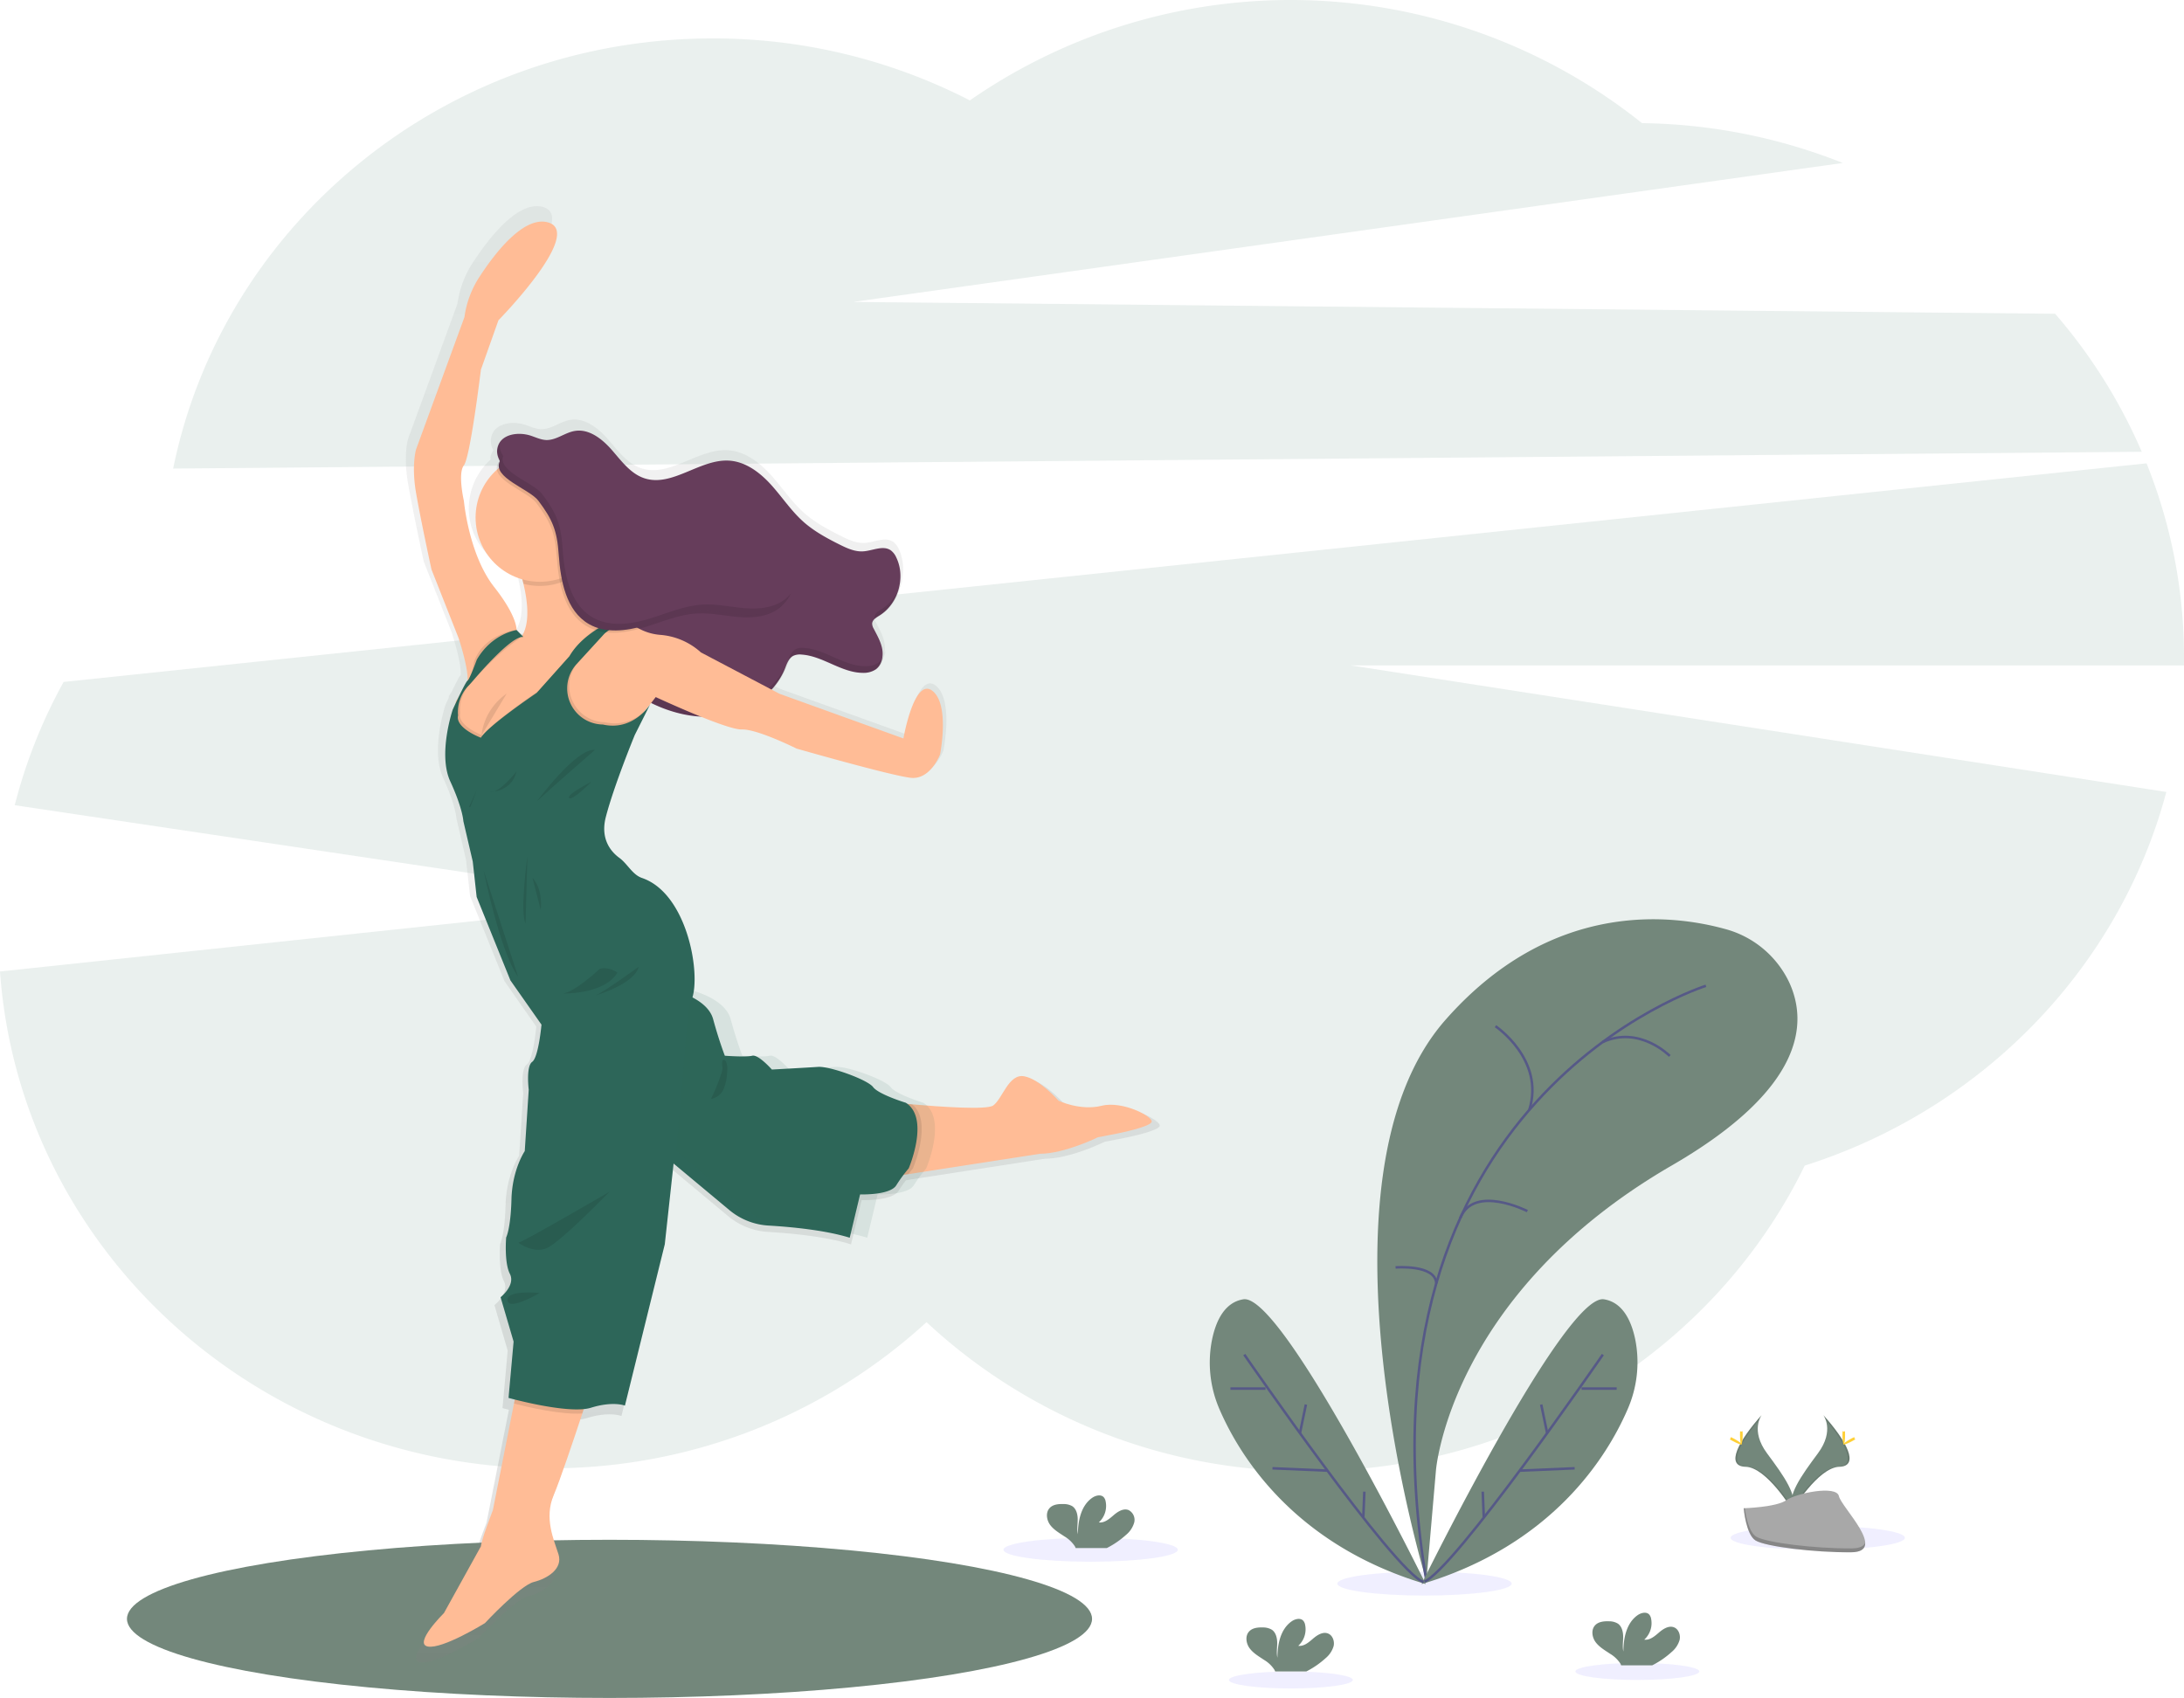
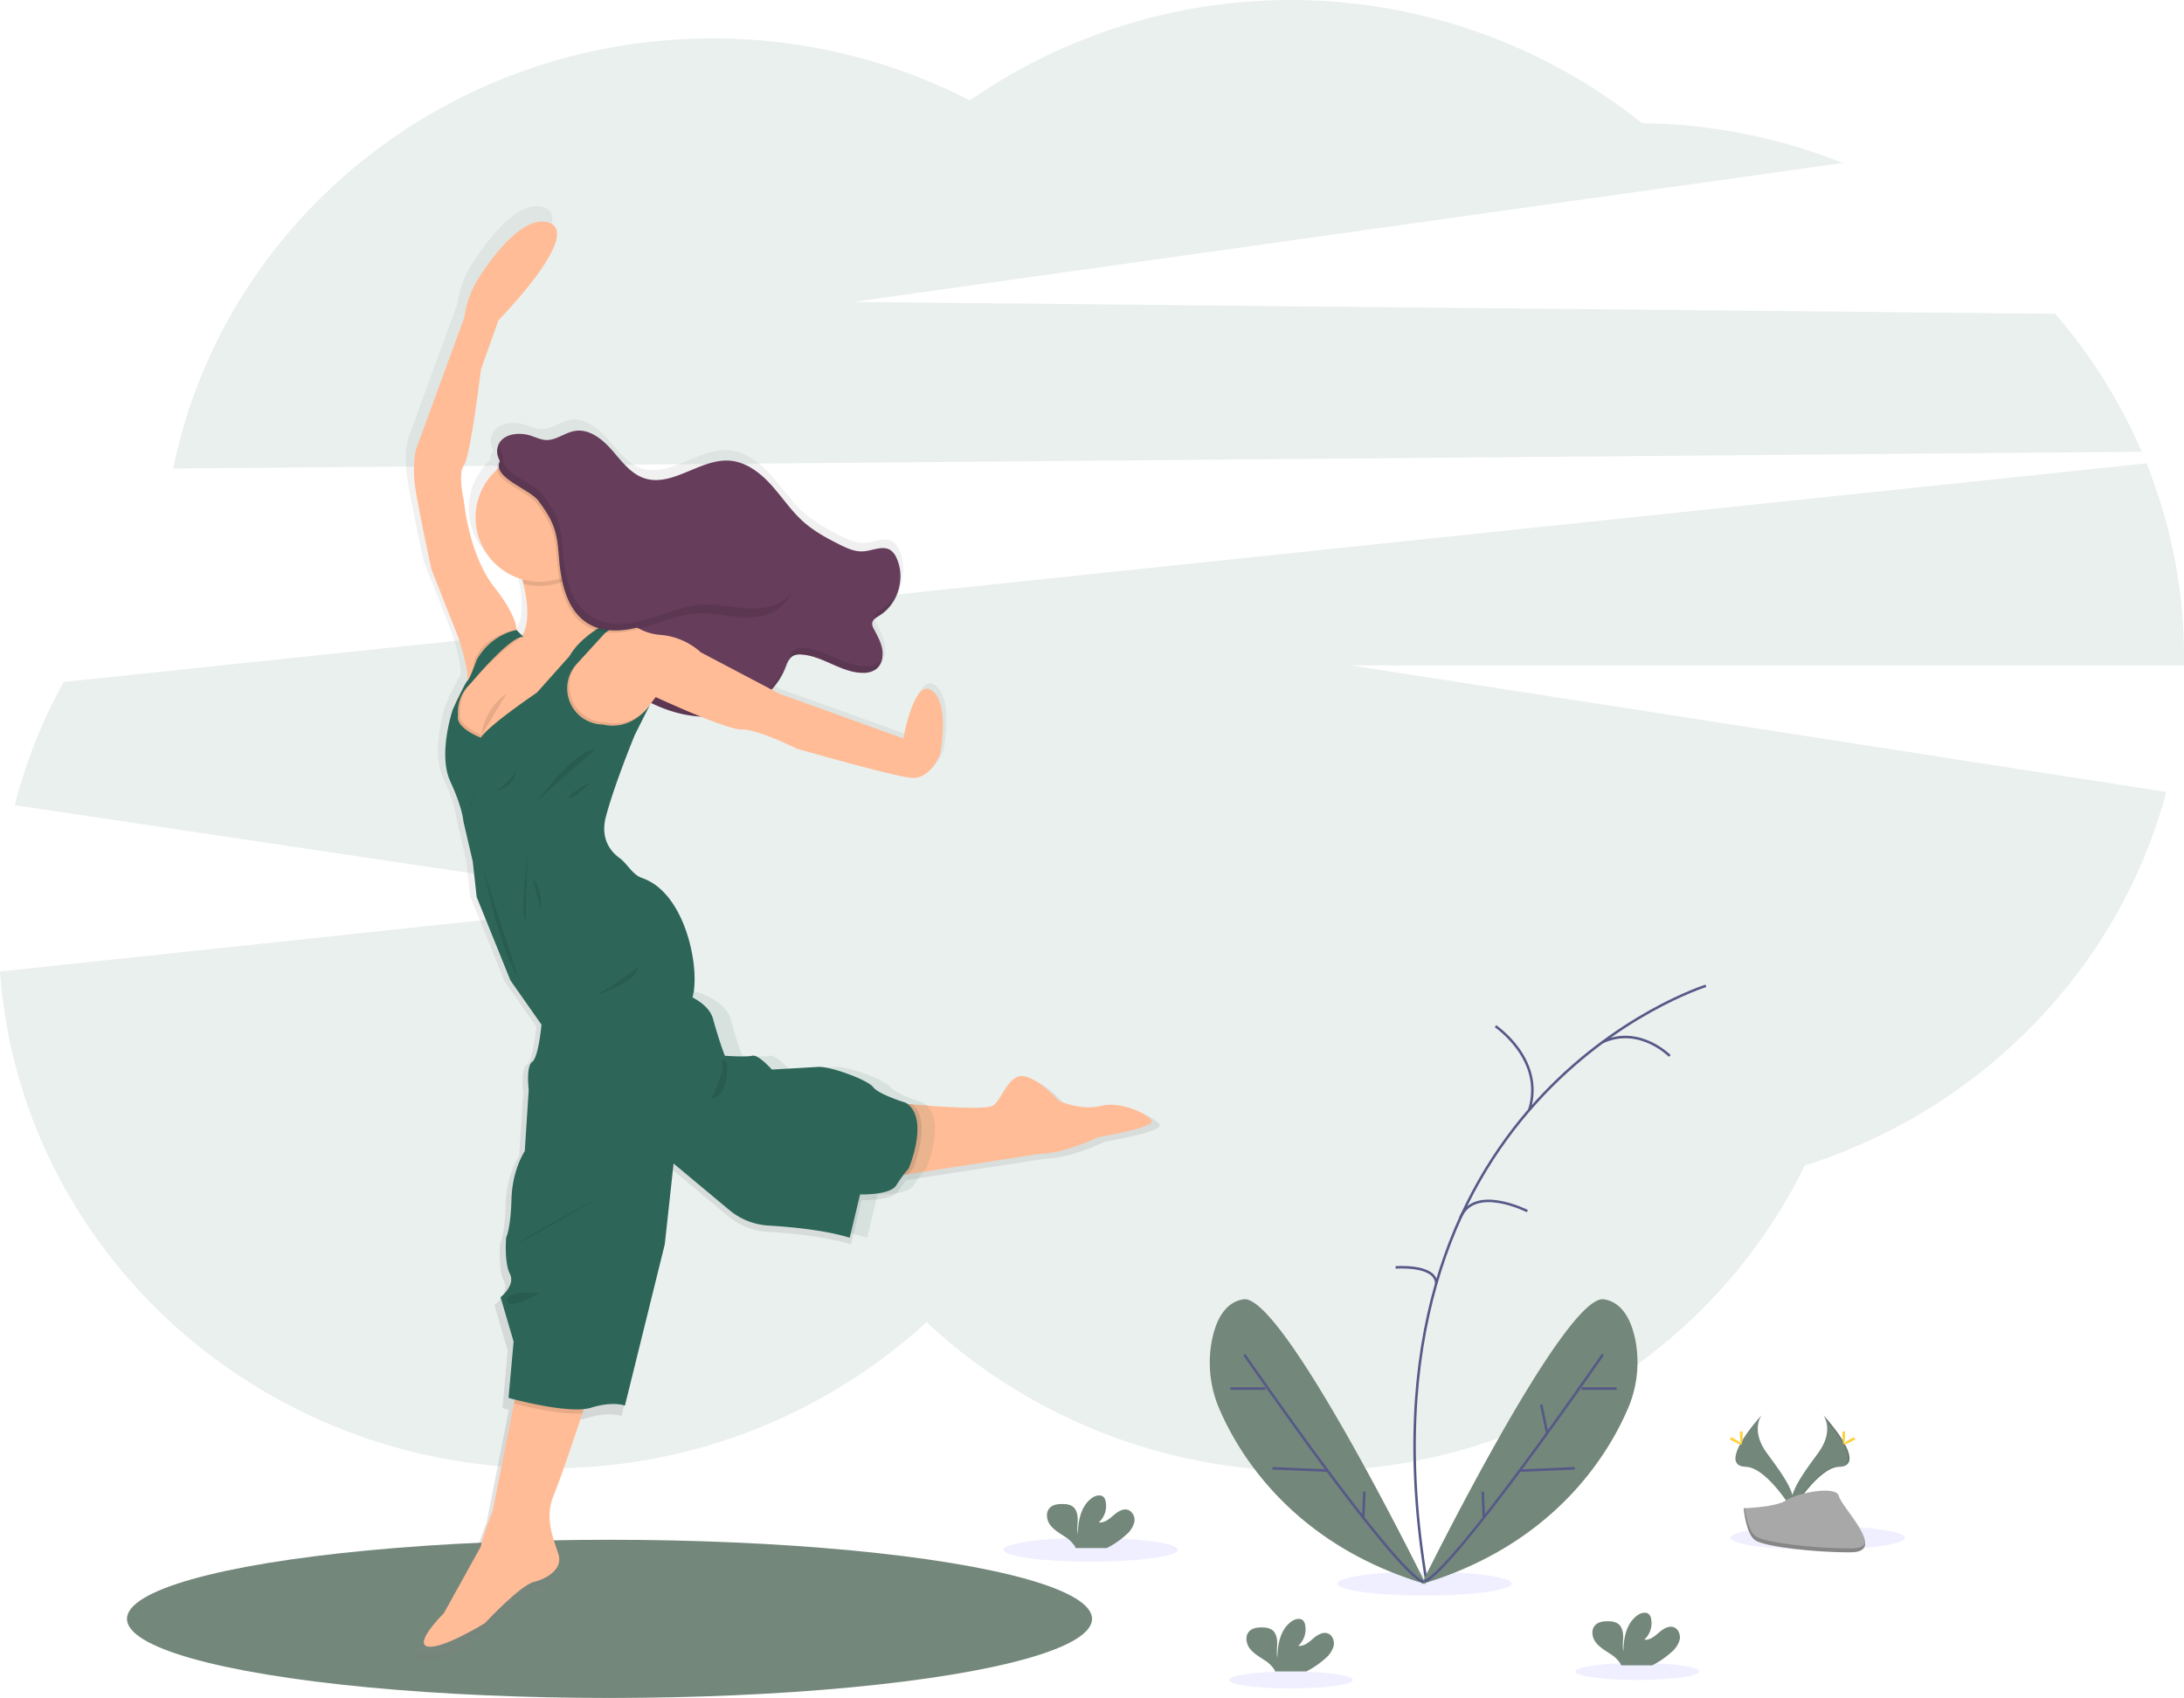
<svg xmlns="http://www.w3.org/2000/svg" width="872.59" height="678.505" viewBox="0 0 872.59 678.505">
  <defs>
    <linearGradient id="a" x1="0.5" y1="1" x2="0.5" gradientUnits="objectBoundingBox">
      <stop offset="0" stop-color="gray" stop-opacity="0.251" />
      <stop offset="0.54" stop-color="gray" stop-opacity="0.122" />
      <stop offset="1" stop-color="gray" stop-opacity="0.102" />
    </linearGradient>
  </defs>
  <g transform="translate(0.05 0)">
    <path d="M954.251,231.089a212.736,212.736,0,0,0-34.609-55.146l-480.174-4.731,395.345-55.528a224.549,224.549,0,0,0-80.217-15.916,224.829,224.829,0,0,0-268.56-9.088A223.852,223.852,0,0,0,383.268,65.916c-106.69,0-195.6,73.89-215.538,171.883Z" transform="translate(-98.595 -50.56)" fill="#2d6659" opacity="0.1" />
    <path d="M958.86,346.119a207.555,207.555,0,0,0-14.965-77.559L111.69,355.912a208.329,208.329,0,0,0-19.534,49.26l257.706,38.423L86.27,471.622C94.2,582.55,189.3,670.148,305.468,670.148a222.4,222.4,0,0,0,150.982-58.4A222.4,222.4,0,0,0,608.7,671.311c87.7,0,163.39-49.931,198.637-122.131,70.722-22.439,125.655-78.8,144.459-149.3L625.93,349.3H958.86C958.843,348.234,958.86,347.181,958.86,346.119Z" transform="translate(-86.32 -83.41)" fill="#2d6659" opacity="0.1" />
    <ellipse cx="192.793" cy="31.603" rx="192.793" ry="31.603" transform="translate(50.679 615.3)" fill="#73877b" />
    <path d="M557.956,508.5c-8.672,2.174-17.572-2.055-17.572-2.055s-7.593-8.79-14-9.979-8.884,9.215-12.689,11.89c-2.633,1.877-21.623.535-33.123-.467l-1.979-.178c-.2-.144-.391-.3-.6-.433,0,0-11.041-3.4-13.343-6.4s-17.683-8.57-22.456-8.247-18.88,1.087-18.88,1.087-5.529-6.293-8.026-5.639-11.177-.051-11.177-.051-2.387-6.132-4.773-14.922c-1.113-4.1-4.816-6.981-8.442-8.875,3.261-11.041-2.548-42.533-20.587-48.691-3.932-1.342-5.945-5.8-9.291-8.247-3-2.183-7.907-7.33-5.5-16.629,3.4-13.02,11.822-33.522,11.822-33.522l6.276-12.536a17.508,17.508,0,0,1-1.987,2.488c.849-1.087,1.7-2.157,2.429-3.058a52.768,52.768,0,0,0,20.095,5.538c7.083,2.862,14.158,5.385,16.91,5.291,6.293-.221,22.345,7.814,22.345,7.814s38.618,11.041,46.644,11.933,11.933-9.546,11.933-9.546,4.17-20.579-3.236-26.031-11.712,19.534-11.712,19.534l-50.525-18.209-3.117-1.639a28.325,28.325,0,0,0,5.665-8.816c.781-1.945,1.495-4.17,3.355-5.138a4.739,4.739,0,0,1,1.6-.467,10.768,10.768,0,0,1,1.384,0c8.765.535,16.3,7.431,25.08,7.465h.968a8.442,8.442,0,0,0,4.7-1.444,7.372,7.372,0,0,0,2.7-5.215,8.951,8.951,0,0,1-.425.8,10.472,10.472,0,0,0,0-3.779c-.544-2.981-2.1-5.656-3.491-8.349a4.246,4.246,0,0,1-.645-2.089,2.879,2.879,0,0,1,1.1-1.979,2.368,2.368,0,0,0,.051.238,11.1,11.1,0,0,1,2.191-1.605,18.736,18.736,0,0,0,8.187-12.476c-.212.629-.467,1.249-.739,1.86a18.438,18.438,0,0,0-.892-13.045,7.381,7.381,0,0,0-2.259-2.964c-3.168-2.225-7.423.144-11.287.4-3.4.221-6.693-1.3-9.759-2.837-5.232-2.624-10.438-5.461-14.795-9.342-4.951-4.442-8.629-10.107-13.1-15.024s-10.2-9.3-16.85-9.793c-12.086-.934-23.483,11.041-34.975,7.134-5.605-1.894-9.291-7.075-13.19-11.525s-9.257-8.722-15.1-7.763c-4.06.679-7.576,3.83-11.687,3.711-2.149-.068-4.145-1.028-6.183-1.7-4.935-1.656-11.7-.849-13.453,4.06a7.236,7.236,0,0,0,.637,6.09,9.152,9.152,0,0,0-.7,1.147,3.924,3.924,0,0,0-.416,2.548,26.244,26.244,0,0,0,10.362,44.776c.161.62.323,1.24.476,1.868,1.648,6.939,2.505,14.753.068,20.018-.153.323-.314.637-.493.943l-.212.093.093.093h0l-.093-.093h0l-.306-.314h0l-1.852-1.936c-.1-2.021-1.24-7.44-9.156-17.5-10.421-13.241-12.374-35.153-12.374-35.153s-2.6-11.279,0-14.532,6.947-39.068,6.947-39.068l7.185-20.163s34.932-35.586,20.383-39.918c-9.878-2.947-21.657,12.239-28.2,22.277a39.722,39.722,0,0,0-6.081,16.341l-19.746,54.025s-1.953,6.514,0,17.793,6.293,31.246,6.293,31.246L295.4,317.6s4.068,12.086,3.712,17.334c-.484.314-2.183,3.678-3.652,6.735l-1.079,1.7-.076.688c-.722,1.537-1.223,2.641-1.223,2.641s-6.149,18.15-1.011,29.284,5.342,16.3,5.342,16.3l3.83,16.494,1.6,14.438,13.776,34.066L329.3,475.394s-1.189,13.343-3.8,15.186-1.41,11.389-1.41,11.389l-1.631,25.055s-5.1,7.491-5.419,19.636-2.174,15.627-2.174,15.627-.849,10.192,1.52,14.863-3.8,9.546-3.8,9.546l5.291,18.167-2.064,23s.96.263,2.548.663l-.323,1.648-8.629,43.57s-4.663,11.941-4.875,14.753l-15.084,27.237s-12.587,12.476-6.616,13.665,23.331-9.546,23.331-9.546,14.319-15.406,19.959-16.808,11.89-5.436,10.09-11.287-5.945-14.753-1.953-24.2c2.548-5.945,7.967-22.082,11.687-33.344.2-.62.4-1.215.595-1.792a15.093,15.093,0,0,0,2.9-.552c9.113-2.82,13.886-.849,13.886-.849l16.273-65.847,3.576-33.038,22.787,19.008a27.39,27.39,0,0,0,15.967,6.31c8.977.527,22.982,1.826,33.123,4.96l4.247-17.683s12.145.442,14.753-3.686a51.27,51.27,0,0,1,2.964-4.247l1.97-.306,53.753-8.315c9.979,0,23.653-6.735,23.653-6.735l8.357-1.622s12.468-2.5,13.589-4.561S566.645,506.343,557.956,508.5Z" transform="translate(-115.091 -65.177)" fill="url(#a)" />
    <path d="M320.509,259.2c1.7-4.79,8.34-5.6,13.173-3.975,1.987.662,3.949,1.605,6.047,1.7,4.026.119,7.465-2.973,11.44-3.627,5.716-.951,10.956,3.227,14.77,7.584s7.431,9.427,12.918,11.287c11.236,3.788,22.4-7.9,34.219-6.99,6.489.5,12.094,4.773,16.468,9.589s7.975,10.353,12.816,14.7c4.247,3.822,9.342,6.6,14.481,9.173,3,1.5,6.2,2.99,9.546,2.769,3.788-.246,7.95-2.548,11.041-.391a7.211,7.211,0,0,1,2.208,2.9c3.8,7.916.739,18.456-6.71,23.11-1.3.807-2.879,1.7-2.956,3.253a4.093,4.093,0,0,0,.628,2.047c1.359,2.633,2.888,5.257,3.4,8.17s-.178,6.268-2.548,8.034a8.646,8.646,0,0,1-5.24,1.435c-8.595-.042-15.967-6.794-24.545-7.312a6.2,6.2,0,0,0-3.219.493c-1.818.943-2.548,3.125-3.287,5.028-3.975,9.928-13.844,16.833-24.375,18.727s-21.53-.773-30.957-5.835a7.311,7.311,0,0,1-1.877-1.291,8.026,8.026,0,0,1-1.622-3.287c-2.888-9.13-6.794-18.685-14.8-23.959-5.189-3.4-12.23-5.308-14.583-11.041-1.478-3.627-.552-7.746-.926-11.653a17.912,17.912,0,0,0-11.831-14.931c-1.393-.467-2.922-.8-3.941-1.86a7.338,7.338,0,0,1-1.529-3.61c-1.265-5.75-2.106-11.822-3.873-17.436C323.5,267.607,318.7,264.235,320.509,259.2Z" transform="translate(-121.557 -81.09)" fill="#663d5b" />
    <g transform="translate(198.852 177.438)" opacity="0.1">
      <path d="M472.5,346.849a8.68,8.68,0,0,1-5.24,1.4c-8.587,0-15.959-6.794-24.537-7.3a6.191,6.191,0,0,0-3.219.484c-1.826.943-2.548,3.125-3.287,5.028-3.975,9.937-13.852,16.842-24.384,18.736s-21.53-.773-30.949-5.835A7.379,7.379,0,0,1,379,358.068a8.076,8.076,0,0,1-1.622-3.287c-2.888-9.139-6.794-18.685-14.795-23.968-5.2-3.44-12.239-5.3-14.583-11.041-1.486-3.635-.561-7.754-.926-11.653a17.9,17.9,0,0,0-11.839-14.931c-1.393-.467-2.922-.807-3.941-1.86a7.278,7.278,0,0,1-1.52-3.618c-1.274-5.741-2.106-11.822-3.873-17.428-1.189-3.754-4.934-6.794-4.748-10.8a5.642,5.642,0,0,0-.289.654c-1.818,5.036,2.99,8.408,4.357,12.74,1.767,5.605,2.6,11.687,3.873,17.428a7.279,7.279,0,0,0,1.52,3.618c1.019,1.053,2.548,1.393,3.941,1.86A17.9,17.9,0,0,1,346.4,310.719c.365,3.9-.561,8.017.926,11.652,2.344,5.767,9.385,7.644,14.583,11.041,7.984,5.291,11.89,14.829,14.8,23.968a8.077,8.077,0,0,0,1.622,3.287,7.381,7.381,0,0,0,1.877,1.291c9.419,5.1,20.383,7.72,30.949,5.835s20.383-8.8,24.384-18.736c.764-1.9,1.469-4.085,3.287-5.028a6.192,6.192,0,0,1,3.219-.484c8.578.518,15.95,7.27,24.537,7.3a8.68,8.68,0,0,0,5.24-1.427,7.2,7.2,0,0,0,2.65-5.1,6.31,6.31,0,0,1-1.97,2.523Z" transform="translate(-320.463 -259.48)" />
      <path d="M500.684,335.3c-1.3.849-2.888,1.7-2.964,3.253a2.591,2.591,0,0,0,.144.917,10.691,10.691,0,0,1,2.14-1.571,18.3,18.3,0,0,0,8.009-12.2,17.9,17.9,0,0,1-7.329,9.606Z" transform="translate(-347.174 -269.457)" />
    </g>
    <path d="M337.543,746.182c-3.932,9.24.11,17.937,1.911,23.679s-4.348,9.657-9.869,11.041-19.534,16.451-19.534,16.451-16.986,10.506-22.829,9.342,6.472-13.377,6.472-13.377l14.761-26.651c.212-2.752,4.773-14.438,4.773-14.438l8.442-42.635,1.121-5.665,29.93-1.809s-1.571,4.858-3.737,11.423C345.339,724.584,340.005,740.415,337.543,746.182Z" transform="translate(-116.364 -148.743)" fill="#ffbc96" />
    <path d="M609.5,575.262c-1.062,2.021-13.266,4.459-13.266,4.459l-8.179,1.588s-13.377,6.591-23.144,6.591l-52.606,8.145-7.058,1.1V567.3s3.55.374,8.578.849c11.236.985,29.828,2.293,32.4.459,3.72-2.65,6.158-12.842,12.417-11.669s13.7,9.767,13.7,9.767,8.705,4.136,17.2,2.013S610.564,573.24,609.5,575.262Z" transform="translate(-149.456 -126.851)" fill="#ffbc96" />
    <path d="M514.168,595.589s-.756.849-1.86,2.3l-7.058,1.1V569.15s3.55.374,8.578.849C522.27,576.666,514.168,595.589,514.168,595.589Z" transform="translate(-149.456 -128.706)" opacity="0.1" />
    <path d="M396.13,580.733l28.257,23.577a26.821,26.821,0,0,0,15.627,6.175c8.782.518,22.49,1.784,32.444,4.858l4.145-17.309s11.89.425,14.438-3.61a58.544,58.544,0,0,1,4.985-6.794s8.6-20.061-1.164-26.218c0,0-10.829-3.3-13.062-6.268s-17.3-8.383-21.972-8.068-18.473,1.062-18.473,1.062-5.419-6.158-7.856-5.521-10.939,0-10.939,0-2.336-6-4.671-14.608-16.239-11.678-16.239-11.678Z" transform="translate(-133.013 -120.747)" fill="#2d6659" />
    <path d="M396.13,580.733l28.257,23.577a26.821,26.821,0,0,0,15.627,6.175c8.782.518,22.49,1.784,32.444,4.858l4.145-17.309s11.89.425,14.438-3.61a58.544,58.544,0,0,1,4.985-6.794s8.6-20.061-1.164-26.218c0,0-10.829-3.3-13.062-6.268s-17.3-8.383-21.972-8.068-18.473,1.062-18.473,1.062-5.419-6.158-7.856-5.521-10.939,0-10.939,0-2.336-6-4.671-14.608-16.239-11.678-16.239-11.678Z" transform="translate(-126.013 -120.747)" fill="#2d6659" opacity="0.1" />
    <path d="M368.893,337.21l-3.125.586h-.2l-.459.085-5.351.994-1.648,1.953-.068.068-5.291,6.268-4.459,4.374-.042.051-3.771,3.669-6.378,6.344-1.07,2.641-2.327,5.852-.6,1.486-6.37,6.794-4.068,8.705-9.512,5.521-10.234-5.308L299.25,380.5l1.062-9.733.212-1.945,3.117-5,2.828-4.552,5.521-7.856,10.616-7.219,1.9-.5,2.132-.561a7.873,7.873,0,0,0,.45-.722,8.685,8.685,0,0,0,.484-.926c2.387-5.147,1.546-12.8-.068-19.585a98.52,98.52,0,0,0-4.9-14.863L350.633,303s-.272,5.436-.272,13.912h0c0,2.123,0,4.425.059,6.888.136,7.644,7.236,10.956,12.6,12.366a35.3,35.3,0,0,0,4.2.849C368.248,337.176,368.893,337.21,368.893,337.21Z" transform="translate(-118.414 -88.6)" fill="#ffbc96" />
    <path d="M321.979,318.89s1.274-5.1-8.918-18.048-12.1-34.4-12.1-34.4-2.548-11.041,0-14.226S307.753,214,307.753,214l7.007-19.746s34.185-34.822,19.959-39.068c-9.665-2.888-21.233,11.984-27.594,21.8a38.856,38.856,0,0,0-5.945,15.992h0l-19.33,52.87s-1.911,6.37,0,17.411,6.158,30.575,6.158,30.575l10.829,27.416s5.7,17.071,2.743,19.152l6.6-9.759Z" transform="translate(-115.664 -66.271)" fill="#ffbc96" />
    <path d="M500.139,396.239s-3.822,10.192-11.678,9.342S442.81,393.9,442.81,393.9s-15.712-7.856-21.87-7.644-34.4-12.952-34.4-12.952-1.987,2.616-4.2,5.368c-2.412,3.015-5.1,6.2-5.775,6.31-1.274.212-21.02,2.973-21.02,2.973L342.167,381.8l-1.274-5.546-.6-2.548,2.964-3.3,3.9-4.34,7.313-8.34.042-.051,9.759-10.608.068-.068,6.251-2.548,1.206-.493h.2c.747-.127,3.618-.391,7.465,1.784a21.4,21.4,0,0,0,8.722,2.7,27.28,27.28,0,0,1,16.417,7.032l31.424,16.536,49.472,17.836s4.247-24.418,11.466-19.109S500.139,396.239,500.139,396.239Z" transform="translate(-124.598 -94.759)" fill="#ffbc96" />
    <path d="M376.155,378.153c-2.412,3.015-5.1,6.2-5.775,6.31-1.274.212-21.02,2.973-21.02,2.973l-13.377-6.158-1.274-5.546-.6,1.486-6.37,6.794-4.068,8.705-9.512,5.521-10.234-5.308-4.671-6.794,1.062-9.733c.535-1.155,2-4.3,3.329-6.947A21.234,21.234,0,0,1,306,365.329c.849-.561,1.741-6.582,1.741-6.582,3.856-11.117,16.774-12.825,16.774-12.825l2.064,1.936.9.934c-.365-.059.068-.849-.4-.722-.747.212-1.079,1.342-2.038,1.962-5.223,3.4-13.385,11.321-16.612,15.084-.781.909-1.588,1.8-2.412,2.667a15.2,15.2,0,0,0-3.8,11.474c-1.164,5.1,9.13,8.918,9.13,8.918,2.871-4.773,22.294-17.937,22.294-17.937l13.079-14.651c4.009-6.981,11.89-11.593,16.29-13.75,1.945-.951,3.219-1.427,3.219-1.427l4.892,2.089a6.523,6.523,0,0,0-3.915.17,13.381,13.381,0,0,0-2.1.849c-.255.127-.51.263-.747.408a23.4,23.4,0,0,0-3.754,2.709l-10.99,12a14.436,14.436,0,0,0,10.353,24.2h.11A17.066,17.066,0,0,0,376.155,378.153Z" transform="translate(-118.414 -94.237)" opacity="0.1" />
    <path d="M359.111,702.15s-1.571,4.858-3.737,11.423c-8.306.62-22.023-2.59-27.314-3.949l1.121-5.665Z" transform="translate(-122.755 -148.748)" opacity="0.1" />
    <path d="M326.958,348.949l-2.718-2.786s-9.81,1.342-15.9,11.822c0,0-2.845,7.856-3.72,8.417s-5.9,11.542-5.9,11.542-6.013,17.759-.994,28.664,5.24,15.925,5.24,15.925l3.754,16.137,1.554,14.15,13.487,33.335,12.417,17.691s-1.164,13.054-3.711,14.863-1.384,11.143-1.384,11.143l-1.588,24.528s-4.994,7.321-5.308,19.211-2.123,15.288-2.123,15.288-.849,9.979,1.486,14.549-3.72,9.342-3.72,9.342l5.206,17.725L321.013,653s23.993,6.693,32.911,3.932,13.589-.849,13.589-.849l15.925-64.471,5.521-50.636s.323-35.883,5.1-46.823c4.094-9.342-1.274-42.627-19.713-48.912-3.847-1.308-5.8-5.673-9.088-8.068-2.939-2.132-7.737-7.168-5.385-16.273,3.3-12.74,11.576-32.8,11.576-32.8l6.132-12.213s-6.667,10.786-18.872,8.026h-.11a14.438,14.438,0,0,1-10.353-24.2l10.99-12.009s6.056-5.58,10.514-4.17l-4.884-2.089s-13.75,5.1-19.534,15.177L332.25,371.278s-19.407,13.1-22.277,17.912c0,0-10.294-3.822-9.13-8.918a15.259,15.259,0,0,1,3.8-11.483c.849-.849,1.631-1.75,2.412-2.658C311.246,361.239,322.822,348.261,326.958,348.949Z" transform="translate(-117.883 -94.394)" fill="#2d6659" />
    <path d="M334.092,453.28s-3.083,22.4-.747,26.966Z" transform="translate(-123.42 -111.246)" opacity="0.1" />
    <path d="M336.75,463.53l3.3,12.85S341.209,468.524,336.75,463.53Z" transform="translate(-124.065 -112.79)" opacity="0.1" />
    <path d="M313.75,460s6.582,32.7,13.8,42.576" transform="translate(-120.599 -112.258)" opacity="0.1" />
-     <path d="M365.61,506.364S354.357,516.98,350,516.208c0,0,17.309.747,22.719-8.383C372.719,507.85,369.22,505.3,365.61,506.364Z" transform="translate(-126.061 -119.206)" opacity="0.1" />
    <path d="M383.68,505.41s-14.438,10.506-17.3,11.466C366.38,516.876,381.982,512.417,383.68,505.41Z" transform="translate(-128.53 -119.101)" opacity="0.1" />
    <path d="M327.329,413.53s-7.219,9.24-10.829,8.179C316.5,421.709,325.316,422.023,327.329,413.53Z" transform="translate(-121.013 -105.256)" opacity="0.1" />
    <path d="M338.88,423.891s15.712-21.335,23.144-20.485C362.024,403.406,344.188,418.906,338.88,423.891Z" transform="translate(-124.386 -103.727)" opacity="0.1" />
    <path d="M362.9,418.39s-9.979,5-8.918,6.463S362.9,418.39,362.9,418.39Z" transform="translate(-126.65 -105.988)" opacity="0.1" />
-     <path d="M366.54,611.28s-33.335,19.432-36.41,20.383c0,0,5.733,4.357,11.143,2.234S366.54,611.28,366.54,611.28Z" transform="translate(-123.067 -135.055)" opacity="0.1" />
+     <path d="M366.54,611.28s-33.335,19.432-36.41,20.383S366.54,611.28,366.54,611.28Z" transform="translate(-123.067 -135.055)" opacity="0.1" />
    <path d="M337.847,658.873s-13.377-1.384-12.85,2.973S337.847,658.873,337.847,658.873Z" transform="translate(-122.292 -142.195)" opacity="0.1" />
    <path d="M354.777,303s-.272,5.436-.272,13.912h0a25.717,25.717,0,0,1-22.855,4.977,98.521,98.521,0,0,0-4.9-14.863Z" transform="translate(-122.558 -88.6)" opacity="0.1" />
    <circle cx="25.692" cy="25.692" r="25.692" transform="translate(189.966 181.098)" fill="#ffbc96" />
    <path d="M343.927,304.776c.722,10.506,2.93,22.524,12.052,27.806,6.591,3.813,14.9,2.811,22.192.637s14.438-5.419,22.031-5.784c5.835-.28,11.6,1.155,17.419,1.52s12.188-.544,16.341-4.637c5.945-5.826,4.858-16.417-.773-22.541s-14.438-8.349-22.779-8.119c-10.192.28-21.572,3.4-29.632-2.786-5.41-4.162-7.457-11.381-12.009-16.468-7.6-8.493-41.217-20.757-48.334-6.913-3.338,6.48,11.831,11.109,15.347,15.8C341.337,290.686,343.265,295.077,343.927,304.776Z" transform="translate(-121.535 -82.307)" opacity="0.1" />
    <path d="M344.857,303.707c.73,10.514,2.93,22.532,12.052,27.806,6.591,3.813,14.9,2.811,22.192.645s14.438-5.419,22.04-5.784c5.826-.28,11.593,1.147,17.419,1.52s12.179-.544,16.332-4.637c5.945-5.835,4.858-16.417-.773-22.541s-14.438-8.349-22.77-8.119c-10.192.272-21.581,3.4-29.641-2.794-5.41-4.162-7.457-11.372-12.009-16.468-7.6-8.493-41.217-20.749-48.334-6.9-3.338,6.472,11.831,11.1,15.356,15.8C342.267,289.617,344.195,294,344.857,303.707Z" transform="translate(-121.675 -82.147)" fill="#663d5b" />
    <path d="M312.73,393.665a23.73,23.73,0,0,1,10.1-16.765" transform="translate(-120.445 -99.736)" opacity="0.1" />
    <path d="M425.332,552.669a8.366,8.366,0,0,1-.6,2.421,77.226,77.226,0,0,1-4.009,9.742,6.627,6.627,0,0,0,5.1-4.034,19.534,19.534,0,0,0,1.367-6.633,12.031,12.031,0,0,0,.059-2.14c-.059-.662-.484-3.193-1.58-2.743C424.78,549.654,425.349,552,425.332,552.669Z" transform="translate(-136.718 -125.704)" opacity="0.1" />
    <path d="M436.422,321.4c-4.162,4.094-10.514,5.011-16.341,4.637s-11.619-1.8-17.419-1.512c-7.644.365-14.727,3.61-22.031,5.784s-15.6,3.176-22.2-.637c-9.113-5.283-11.321-17.3-12.043-27.806-.662-9.7-2.6-14.09-8.145-21.488-3.355-4.476-17.283-8.892-15.687-14.905a9.461,9.461,0,0,0-1.189,1.767c-3.338,6.472,11.831,11.1,15.355,15.8,5.546,7.389,7.474,11.788,8.136,21.479.73,10.514,2.93,22.532,12.052,27.806,6.591,3.813,14.9,2.811,22.192.645s14.438-5.419,22.04-5.784c5.826-.28,11.593,1.147,17.419,1.52s12.179-.544,16.332-4.637a12.672,12.672,0,0,0,2.76-4.094A12.229,12.229,0,0,1,436.422,321.4Z" transform="translate(-121.675 -82.945)" opacity="0.1" />
    <path d="M223.687,371.69l-3.117,6.794,9.911-1.979Z" transform="translate(-33.245 -56.01)" fill="#2d6659" />
    <path d="M223.687,371.69l-2.565,6.794h-.552Z" transform="translate(-33.245 -56.01)" opacity="0.1" />
    <ellipse cx="34.822" cy="4.782" rx="34.822" ry="4.782" transform="translate(400.884 614.51)" fill="#6c63ff" opacity="0.1" />
    <ellipse cx="34.822" cy="4.782" rx="34.822" ry="4.782" transform="translate(534.268 628.031)" fill="#6c63ff" opacity="0.1" />
    <ellipse cx="34.822" cy="4.782" rx="34.822" ry="4.782" transform="translate(691.382 609.728)" fill="#6c63ff" opacity="0.1" />
    <ellipse cx="24.749" cy="3.397" rx="24.749" ry="3.397" transform="translate(490.953 667.923)" fill="#6c63ff" opacity="0.1" />
    <ellipse cx="24.749" cy="3.397" rx="24.749" ry="3.397" transform="translate(629.391 664.526)" fill="#6c63ff" opacity="0.1" />
-     <path d="M753.8,747.478s-48.835-160.095,7.644-224.218c42.245-47.969,90.205-42.228,111.684-36.3a39.671,39.671,0,0,1,25.615,21.292c7.508,16.2,6.157,42.465-46.848,73.185-88.753,51.383-94.273,121.876-94.273,121.876Z" transform="translate(-183.956 -115.736)" fill="#73877b" />
    <path d="M868.128,514.39S724.17,559.4,756.443,752.2" transform="translate(-186.598 -120.454)" fill="none" stroke="#565987" stroke-miterlimit="10" stroke-width="1" />
    <path d="M789.78,533.39s19.814,13.36,13.521,33.429" transform="translate(-192.332 -123.318)" fill="none" stroke="#565987" stroke-miterlimit="10" stroke-width="1" />
    <path d="M867.012,546.046s-12.12-12.332-26.872-5.529" transform="translate(-199.921 -124.083)" fill="none" stroke="#565987" stroke-miterlimit="10" stroke-width="1" />
    <path d="M800.027,619.665s-21.284-10.8-26.787,2.726" transform="translate(-189.839 -135.703)" fill="none" stroke="#565987" stroke-miterlimit="10" stroke-width="1" />
    <path d="M742.78,646.876s15.976-1.274,16.264,6.37" transform="translate(-185.249 -140.407)" fill="none" stroke="#565987" stroke-miterlimit="10" stroke-width="1" />
    <path d="M755,775.69s57.193-116.356,72.9-113.808c7.465,1.206,10.905,8.553,12.459,15.925A46.8,46.8,0,0,1,837.2,706.14C829.094,724.749,807.292,760.105,755,775.69Z" transform="translate(-187.091 -142.674)" fill="#73877b" />
    <path d="M827.581,687.89s-60.029,87.054-71.631,90.876" transform="translate(-187.234 -146.599)" fill="none" stroke="#565987" stroke-miterlimit="10" stroke-width="1" />
    <line x1="14.014" transform="translate(631.854 554.88)" fill="none" stroke="#565987" stroke-miterlimit="10" stroke-width="1" />
    <line x1="21.963" y2="0.943" transform="translate(607.122 586.729)" fill="none" stroke="#565987" stroke-miterlimit="10" stroke-width="1" />
    <line x2="2.387" y2="11.44" transform="translate(615.717 561.25)" fill="none" stroke="#565987" stroke-miterlimit="10" stroke-width="1" />
    <line x2="0.425" y2="10.396" transform="translate(592.361 596.071)" fill="none" stroke="#565987" stroke-miterlimit="10" stroke-width="1" />
    <path d="M741.686,775.69s-57.193-116.356-72.9-113.808c-7.465,1.206-10.905,8.553-12.459,15.925A46.8,46.8,0,0,0,659.4,706.14C667.508,724.749,689.31,760.105,741.686,775.69Z" transform="translate(-172.079 -142.674)" fill="#73877b" />
    <path d="M671.61,687.89s60.029,87.054,71.631,90.876" transform="translate(-174.525 -146.599)" fill="none" stroke="#565987" stroke-miterlimit="10" stroke-width="1" />
    <line x2="14.014" transform="translate(491.556 554.88)" fill="none" stroke="#565987" stroke-miterlimit="10" stroke-width="1" />
    <line x2="21.963" y2="0.943" transform="translate(508.347 586.729)" fill="none" stroke="#565987" stroke-miterlimit="10" stroke-width="1" />
-     <line x1="2.378" y2="11.44" transform="translate(519.329 561.25)" fill="none" stroke="#565987" stroke-miterlimit="10" stroke-width="1" />
    <line x1="0.425" y2="10.396" transform="translate(544.638 596.071)" fill="none" stroke="#565987" stroke-miterlimit="10" stroke-width="1" />
    <path d="M866.975,825.088a9.877,9.877,0,0,0,3.261-4.909c.416-1.953-.416-4.289-2.276-5-2.089-.8-4.323.645-6.013,2.106s-3.635,3.134-5.852,2.82a8.892,8.892,0,0,0,2.743-8.332,3.4,3.4,0,0,0-.764-1.7c-1.155-1.24-3.261-.7-4.654.272-4.416,3.108-5.648,9.1-5.665,14.506-.45-1.953-.076-3.983-.085-5.945s-.56-4.247-2.242-5.283a6.794,6.794,0,0,0-3.4-.849c-1.987-.068-4.2.127-5.554,1.58-1.7,1.8-1.248,4.833.221,6.794s3.694,3.227,5.741,4.6a12.586,12.586,0,0,1,4.111,3.915,3.747,3.747,0,0,1,.306.7H859.3a34.623,34.623,0,0,0,7.678-5.274Z" transform="translate(-199.204 -164.902)" fill="#73877b" />
    <path d="M610.392,769.913A9.887,9.887,0,0,0,613.645,765a4.381,4.381,0,0,0-2.276-5c-2.089-.8-4.315.646-6.013,2.115s-3.635,3.125-5.843,2.82a8.918,8.918,0,0,0,2.726-8.357,3.465,3.465,0,0,0-.764-1.7c-1.164-1.24-3.261-.714-4.654.263-4.416,3.108-5.648,9.1-5.673,14.506-.442-1.945-.068-3.975-.076-5.945s-.561-4.247-2.251-5.291a6.718,6.718,0,0,0-3.4-.8c-1.979-.077-4.2.119-5.546,1.571-1.7,1.809-1.248,4.833.212,6.794s3.694,3.227,5.75,4.6a12.74,12.74,0,0,1,4.1,3.915,3.531,3.531,0,0,1,.306.7H602.7A34.915,34.915,0,0,0,610.392,769.913Z" transform="translate(-160.537 -156.583)" fill="#73877b" />
    <path d="M695.887,825.088a9.877,9.877,0,0,0,3.261-4.909c.416-1.953-.416-4.289-2.276-5-2.089-.8-4.323.645-6.013,2.106s-3.635,3.134-5.852,2.82a8.892,8.892,0,0,0,2.752-8.332,3.4,3.4,0,0,0-.764-1.7c-1.155-1.24-3.261-.7-4.654.272-4.416,3.108-5.648,9.1-5.665,14.506-.45-1.953-.076-3.983-.085-5.945s-.56-4.246-2.242-5.283a6.793,6.793,0,0,0-3.4-.849c-1.987-.068-4.2.127-5.554,1.58-1.7,1.8-1.248,4.833.221,6.794s3.694,3.227,5.741,4.6a12.586,12.586,0,0,1,4.111,3.915,3.743,3.743,0,0,1,.306.7h12.442A34.627,34.627,0,0,0,695.887,825.088Z" transform="translate(-166.353 -162.439)" fill="#73877b" />
    <path d="M941.721,716.35s4.671,6.1-2.149,15.288-12.442,16.986-10.192,22.728c0,0,10.294-17.105,18.685-17.343S950.97,726.635,941.721,716.35Z" transform="translate(-213.292 -150.888)" fill="#73877b" />
    <path d="M941.77,716.35a7.328,7.328,0,0,1,.951,1.911c8.179,9.6,12.527,18.557,4.671,18.787-7.313.2-16.086,13.292-18.192,16.6a7.688,7.688,0,0,0,.246.747s10.294-17.105,18.685-17.343S951.019,726.635,941.77,716.35Z" transform="translate(-213.341 -150.888)" opacity="0.1" />
    <path d="M954.062,725.258c0,2.149-.238,3.89-.535,3.89s-.527-1.767-.527-3.89.3-1.13.595-1.13S954.062,723.135,954.062,725.258Z" transform="translate(-216.927 -152.025)" fill="#ffd037" />
    <path d="M957.107,728.26c-1.885,1.028-3.533,1.648-3.669,1.393s1.266-1.308,3.151-2.336,1.146-.28,1.282,0S959.01,727.232,957.107,728.26Z" transform="translate(-216.992 -152.461)" fill="#ffd037" />
    <path d="M913.141,716.35s-4.671,6.1,2.149,15.288,12.442,16.986,10.192,22.728c0,0-10.285-17.105-18.685-17.343S903.951,726.635,913.141,716.35Z" transform="translate(-209.342 -150.888)" fill="#73877b" />
-     <path d="M913.137,716.35a7.492,7.492,0,0,0-.96,1.911c-8.17,9.6-12.519,18.557-4.671,18.787,7.321.2,16.137,13.292,18.2,16.6a5.933,5.933,0,0,1-.255.747s-10.285-17.105-18.685-17.343S903.948,726.635,913.137,716.35Z" transform="translate(-209.339 -150.888)" opacity="0.1" />
    <path d="M904.81,725.257c0,2.149.246,3.89.544,3.89s.535-1.741.535-3.89-.3-1.13-.595-1.13S904.81,723.133,904.81,725.257Z" transform="translate(-209.666 -152.023)" fill="#ffd037" />
    <path d="M901.106,728.26c1.885,1.028,3.525,1.648,3.669,1.393s-1.265-1.308-3.151-2.336-1.147-.28-1.291,0S899.221,727.232,901.106,728.26Z" transform="translate(-208.934 -152.461)" fill="#ffd037" />
    <path d="M906.56,758.949s13.045-.4,16.986-3.2,20.069-6.141,21.046-1.648,19.6,22.328,4.875,22.447-34.219-2.293-38.143-4.688S906.56,758.949,906.56,758.949Z" transform="translate(-209.929 -156.245)" fill="#a8a8a8" />
    <path d="M949.722,776.232c-14.727.119-34.227-2.293-38.151-4.688-2.981-1.818-4.179-8.349-4.569-11.364h-.442s.849,10.523,4.756,12.91,23.416,4.807,38.143,4.688c4.247,0,5.716-1.546,5.639-3.788C954.5,775.357,952.881,776.206,949.722,776.232Z" transform="translate(-209.929 -157.493)" opacity="0.2" />
  </g>
</svg>